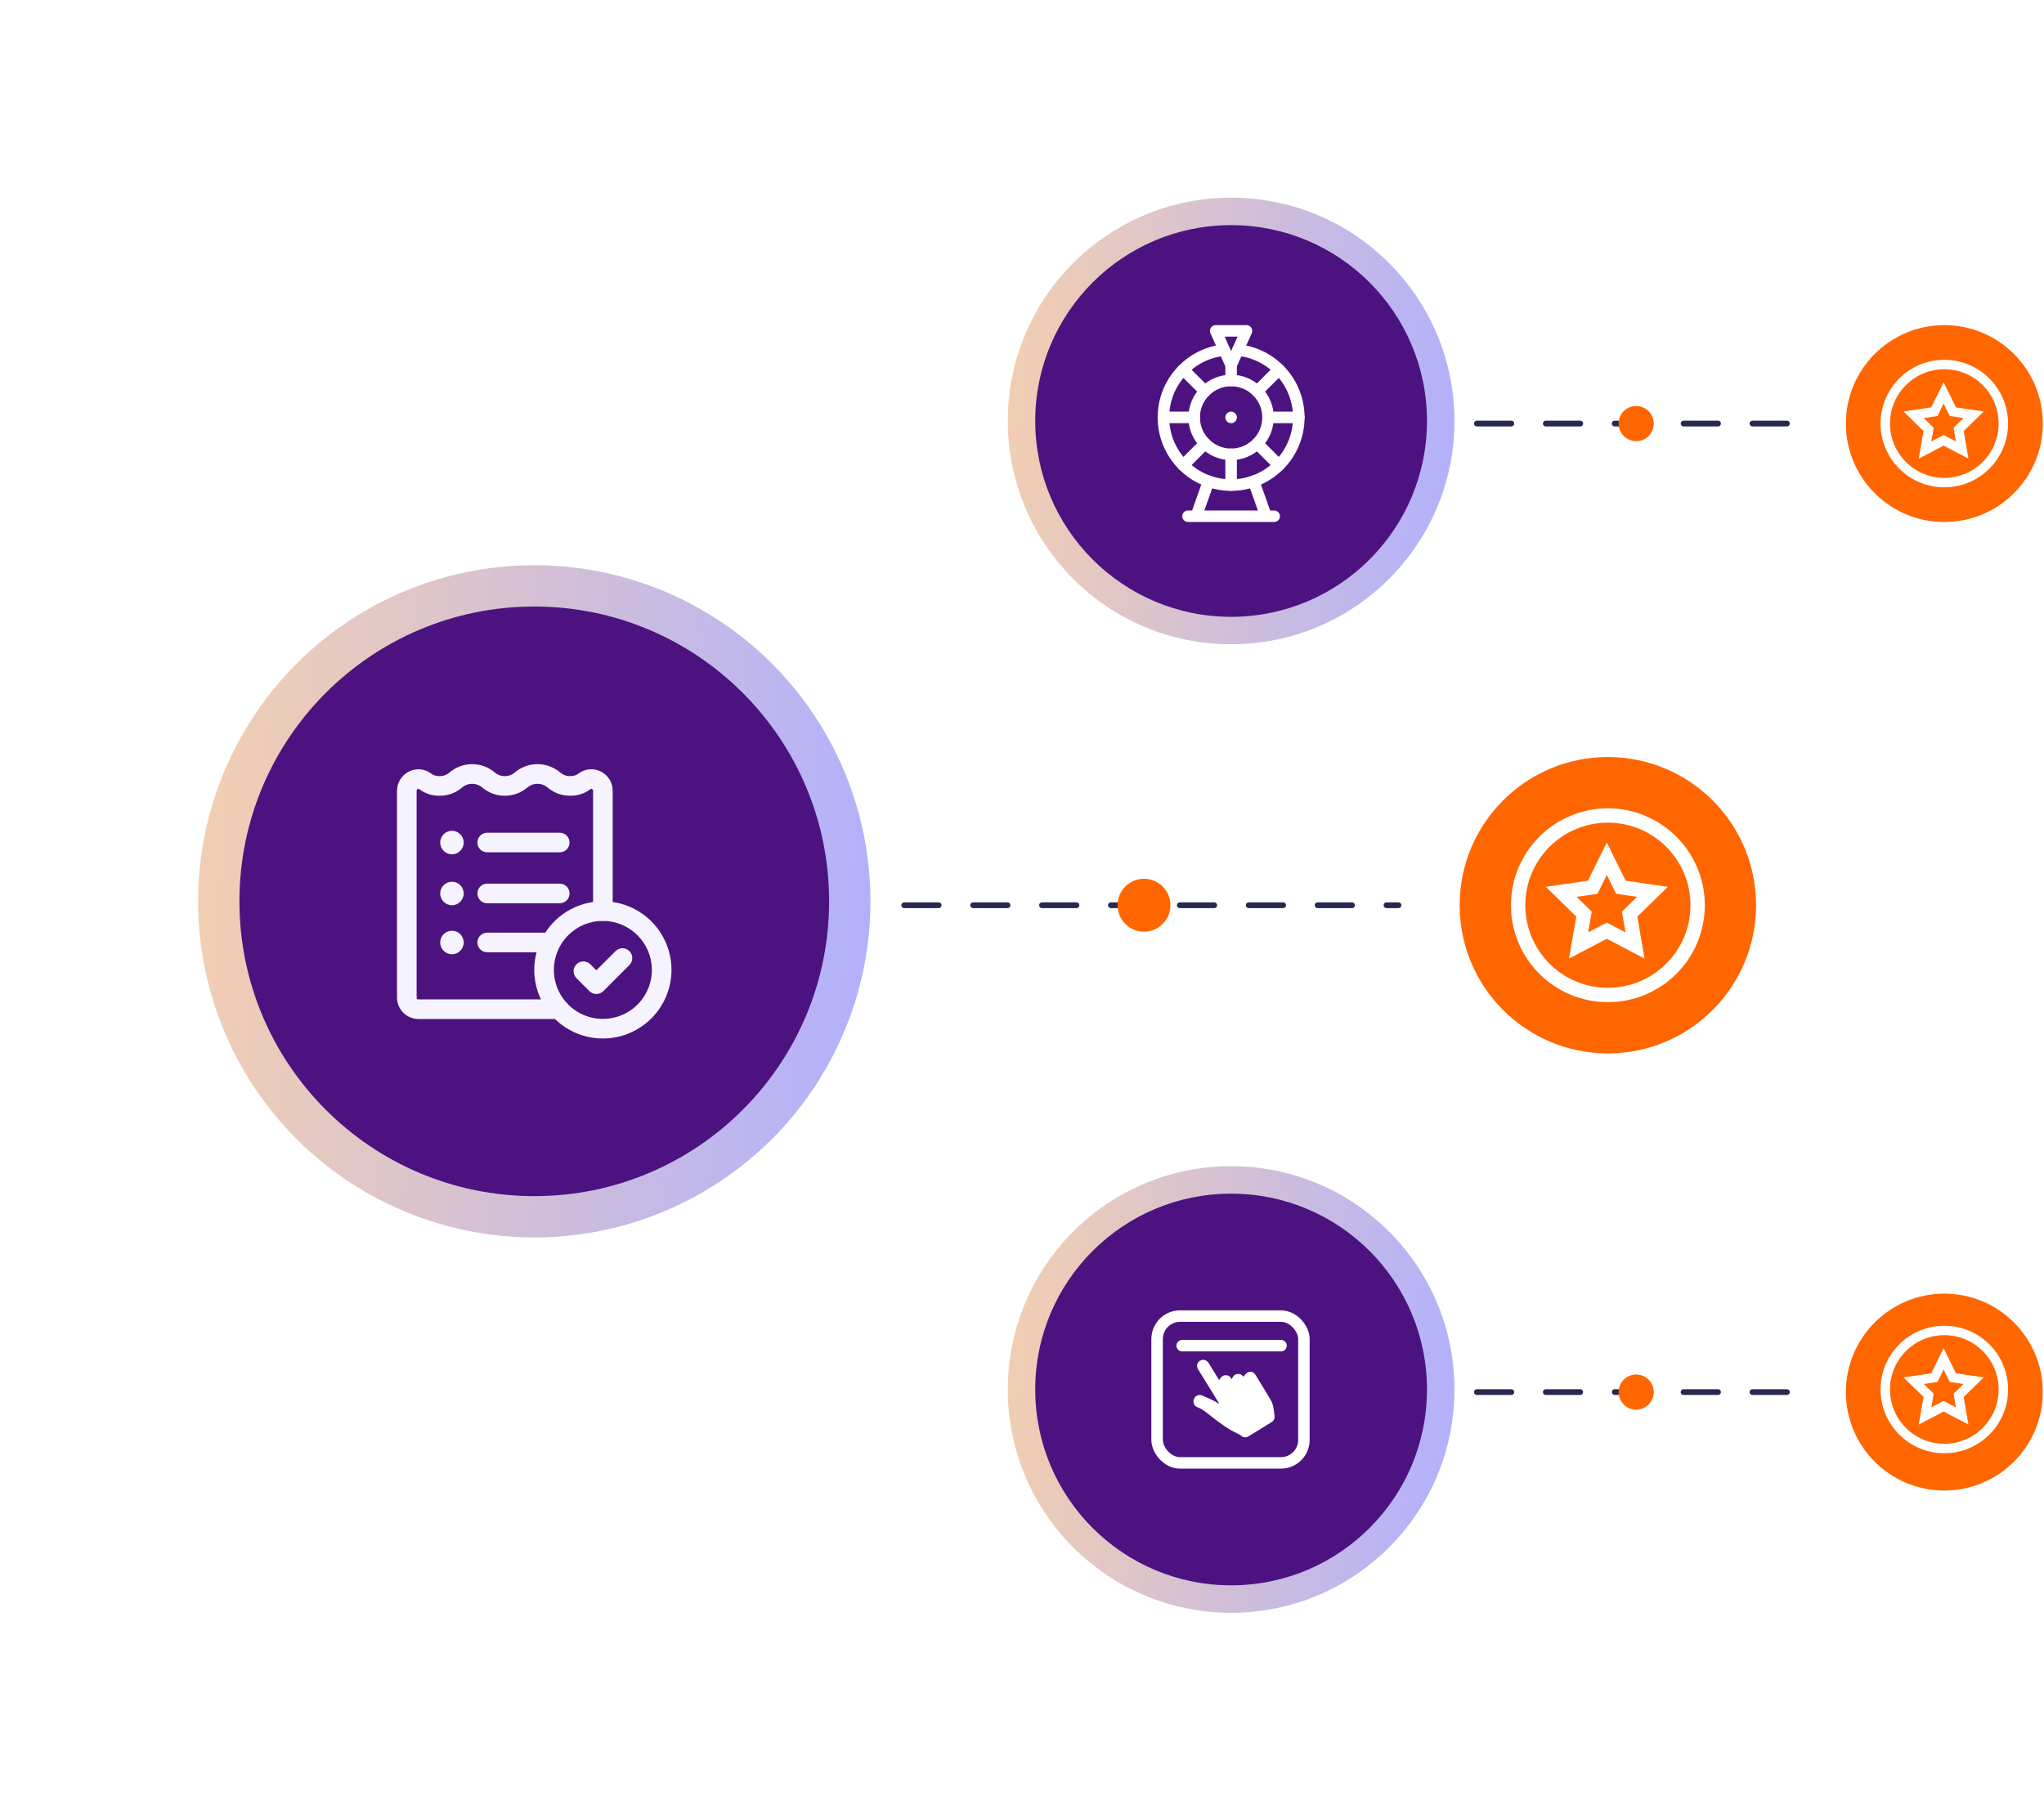
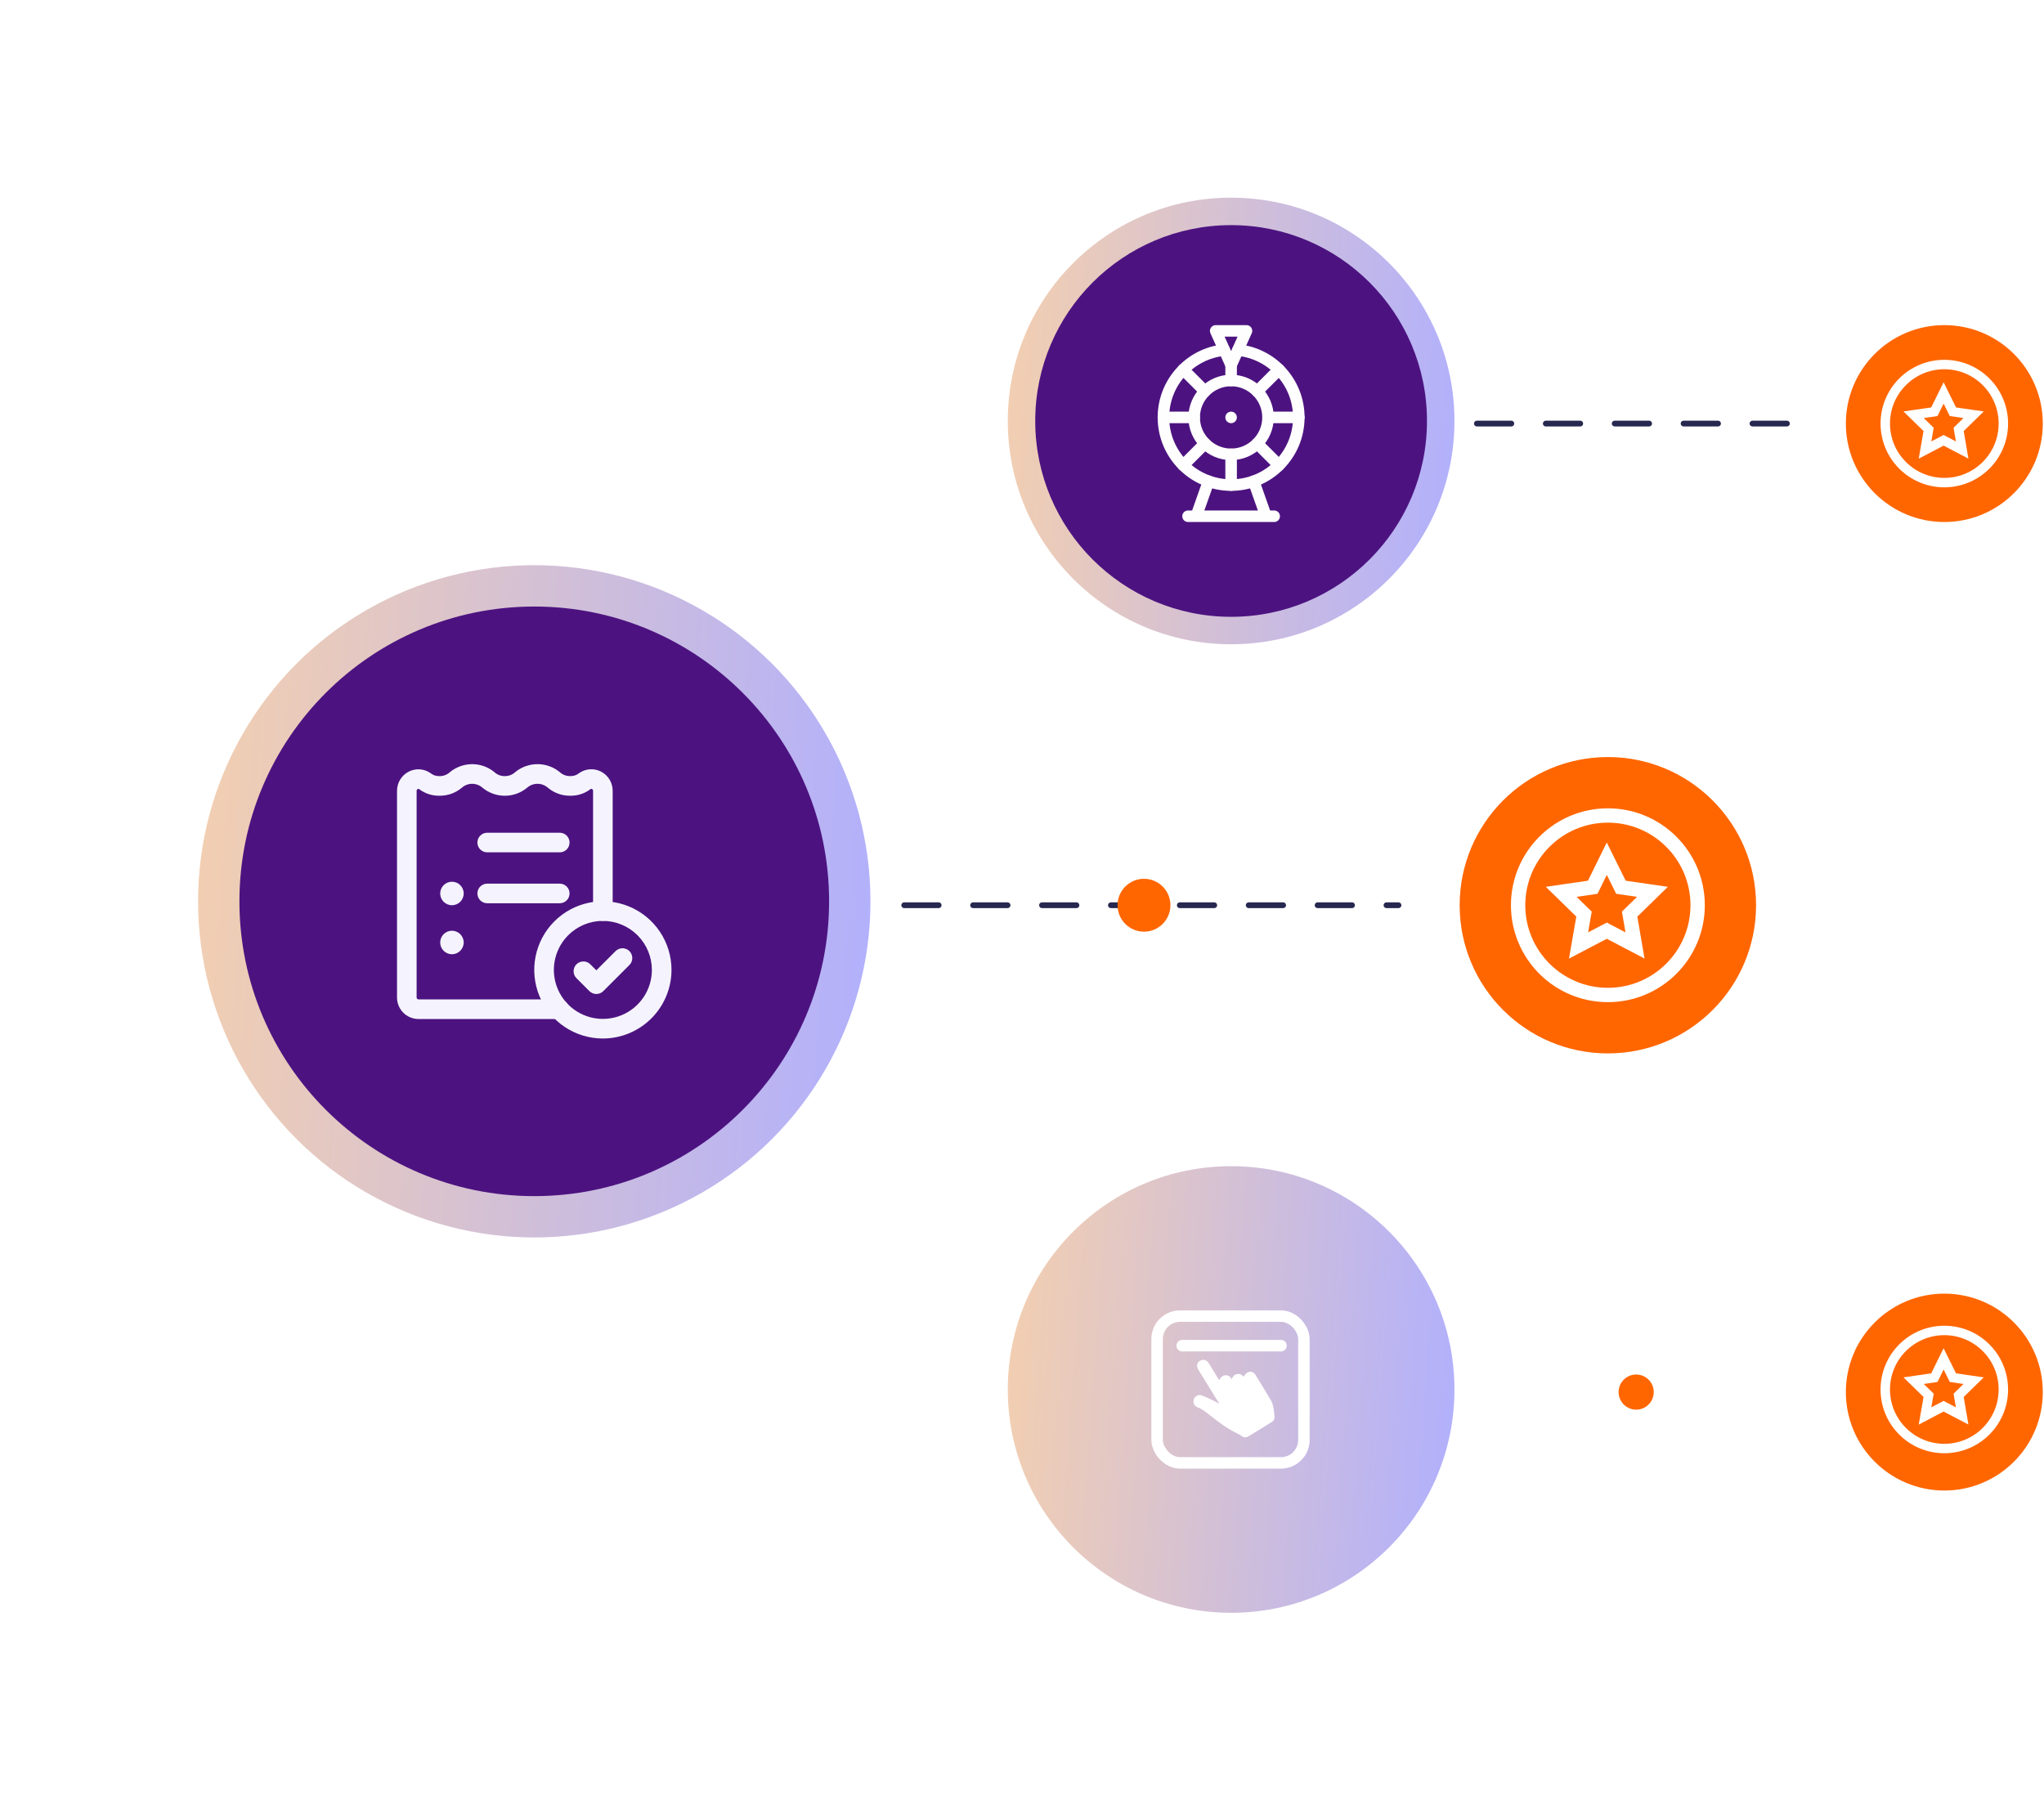
<svg xmlns="http://www.w3.org/2000/svg" width="356" height="316" viewBox="0 0 356 316" fill="none">
  <g filter="url(#filter0_f_971_340)">
    <circle cx="93.053" cy="157.004" r="58.553" fill="url(#paint0_linear_971_340)" />
  </g>
  <g filter="url(#filter1_f_971_340)">
    <circle cx="214.422" cy="73.33" r="38.898" fill="url(#paint1_linear_971_340)" />
  </g>
  <g filter="url(#filter2_f_971_340)">
    <circle cx="214.422" cy="242.039" r="38.898" fill="url(#paint2_linear_971_340)" />
  </g>
  <circle cx="93.052" cy="157.005" r="51.352" fill="#4C1380" />
  <circle cx="214.419" cy="73.331" r="34.115" fill="#4C1380" />
-   <circle cx="214.419" cy="242.039" r="34.115" fill="#4C1380" />
  <circle cx="280.039" cy="157.684" r="25.812" fill="#FF6600" />
  <circle cx="338.64" cy="73.782" r="17.148" fill="#FF6600" />
  <circle cx="338.64" cy="242.491" r="17.148" fill="#FF6600" />
  <path d="M105.002 180.9C102.638 180.9 100.328 180.199 98.362 178.886C96.397 177.573 94.865 175.706 93.96 173.523C93.056 171.339 92.819 168.936 93.28 166.618C93.742 164.299 94.88 162.17 96.551 160.498C98.222 158.827 100.352 157.689 102.67 157.228C104.989 156.767 107.392 157.003 109.575 157.908C111.759 158.812 113.626 160.344 114.939 162.309C116.252 164.275 116.953 166.585 116.953 168.949C116.949 172.118 115.689 175.155 113.448 177.396C111.208 179.636 108.17 180.897 105.002 180.9ZM105.002 160.413C103.313 160.413 101.663 160.913 100.259 161.851C98.855 162.789 97.761 164.122 97.115 165.682C96.469 167.242 96.3 168.959 96.629 170.614C96.959 172.27 97.772 173.791 98.966 174.985C100.159 176.179 101.681 176.992 103.336 177.322C104.992 177.651 106.709 177.482 108.269 176.836C109.828 176.19 111.162 175.096 112.1 173.692C113.038 172.288 113.538 170.637 113.538 168.949C113.536 166.686 112.635 164.516 111.035 162.916C109.435 161.316 107.265 160.415 105.002 160.413Z" fill="#F5F4FE" />
  <path d="M97.404 177.503H72.87C71.879 177.497 70.931 177.098 70.233 176.394C69.535 175.69 69.145 174.738 69.148 173.747V137.774C69.145 137.085 69.331 136.409 69.685 135.819C70.04 135.229 70.55 134.748 71.16 134.428C71.755 134.114 72.425 133.971 73.097 134.012C73.769 134.054 74.416 134.279 74.969 134.663C75.409 135.03 75.969 135.22 76.541 135.196C77.225 135.208 77.887 134.952 78.385 134.482C79.473 133.596 80.833 133.112 82.237 133.112C83.64 133.112 85 133.596 86.088 134.482C86.58 134.949 87.234 135.204 87.912 135.193C88.596 135.205 89.257 134.949 89.755 134.481C90.846 133.593 92.21 133.109 93.616 133.109C95.022 133.109 96.385 133.593 97.476 134.481C97.967 134.947 98.622 135.202 99.299 135.191C99.865 135.219 100.422 135.037 100.861 134.679C101.411 134.286 102.059 134.052 102.734 134.005C103.408 133.957 104.083 134.097 104.682 134.409C105.295 134.727 105.809 135.208 106.166 135.798C106.524 136.389 106.711 137.067 106.709 137.757V158.705C106.709 159.158 106.529 159.592 106.209 159.913C105.889 160.233 105.454 160.413 105.002 160.413C104.549 160.413 104.115 160.233 103.794 159.913C103.474 159.592 103.294 159.158 103.294 158.705V137.757C103.297 137.693 103.281 137.629 103.248 137.574C103.216 137.518 103.169 137.473 103.112 137.443C103.071 137.419 103.023 137.407 102.976 137.411C102.928 137.414 102.883 137.432 102.845 137.462C101.827 138.234 100.577 138.639 99.299 138.611C97.897 138.626 96.536 138.142 95.458 137.245C94.953 136.786 94.296 136.532 93.614 136.532C92.932 136.532 92.275 136.786 91.77 137.245C90.683 138.131 89.323 138.615 87.92 138.615C86.517 138.615 85.157 138.131 84.07 137.245C83.569 136.787 82.915 136.534 82.237 136.534C81.558 136.534 80.904 136.787 80.403 137.245C79.319 138.144 77.95 138.629 76.541 138.611C75.263 138.636 74.014 138.228 72.998 137.451C72.96 137.427 72.916 137.415 72.871 137.415C72.826 137.415 72.782 137.427 72.744 137.451C72.686 137.482 72.638 137.529 72.606 137.586C72.574 137.643 72.559 137.709 72.563 137.774V173.747C72.56 173.832 72.591 173.916 72.648 173.979C72.705 174.043 72.785 174.082 72.87 174.088H97.404C97.857 174.088 98.291 174.268 98.611 174.588C98.932 174.908 99.111 175.343 99.111 175.795C99.111 176.248 98.932 176.682 98.611 177.003C98.291 177.323 97.857 177.503 97.404 177.503Z" fill="#F5F4FE" />
  <path d="M97.49 148.47H84.856C84.403 148.47 83.969 148.29 83.648 147.97C83.328 147.65 83.148 147.216 83.148 146.763C83.148 146.31 83.328 145.876 83.648 145.556C83.969 145.236 84.403 145.056 84.856 145.056H97.49C97.942 145.056 98.377 145.236 98.697 145.556C99.017 145.876 99.197 146.31 99.197 146.763C99.197 147.216 99.017 147.65 98.697 147.97C98.377 148.29 97.942 148.47 97.49 148.47Z" fill="#F5F4FE" />
-   <path d="M78.715 148.81C79.846 148.81 80.762 147.893 80.762 146.763C80.762 145.632 79.846 144.716 78.715 144.716C77.585 144.716 76.668 145.632 76.668 146.763C76.668 147.893 77.585 148.81 78.715 148.81Z" fill="#F5F4FE" />
  <path d="M97.49 157.34H84.856C84.403 157.34 83.969 157.16 83.648 156.84C83.328 156.519 83.148 156.085 83.148 155.632C83.148 155.18 83.328 154.745 83.648 154.425C83.969 154.105 84.403 153.925 84.856 153.925H97.49C97.942 153.925 98.377 154.105 98.697 154.425C99.017 154.745 99.197 155.18 99.197 155.632C99.197 156.085 99.017 156.519 98.697 156.84C98.377 157.16 97.942 157.34 97.49 157.34Z" fill="#F5F4FE" />
  <path d="M78.715 157.684C79.846 157.684 80.762 156.768 80.762 155.637C80.762 154.507 79.846 153.59 78.715 153.59C77.585 153.59 76.668 154.507 76.668 155.637C76.668 156.768 77.585 157.684 78.715 157.684Z" fill="#F5F4FE" />
-   <path d="M94.758 165.876H84.856C84.403 165.876 83.969 165.696 83.648 165.376C83.328 165.056 83.148 164.622 83.148 164.169C83.148 163.716 83.328 163.282 83.648 162.961C83.969 162.641 84.403 162.461 84.856 162.461H94.758C95.211 162.461 95.645 162.641 95.965 162.961C96.285 163.282 96.465 163.716 96.465 164.169C96.465 164.622 96.285 165.056 95.965 165.376C95.645 165.696 95.211 165.876 94.758 165.876Z" fill="#F5F4FE" />
  <path d="M78.715 166.221C79.846 166.221 80.762 165.304 80.762 164.174C80.762 163.043 79.846 162.127 78.715 162.127C77.585 162.127 76.668 163.043 76.668 164.174C76.668 165.304 77.585 166.221 78.715 166.221Z" fill="#F5F4FE" />
  <path d="M103.864 173.146C103.412 173.146 102.978 172.967 102.657 172.647L100.382 170.37C100.071 170.048 99.898 169.616 99.902 169.169C99.906 168.721 100.086 168.293 100.402 167.976C100.719 167.66 101.147 167.48 101.595 167.476C102.042 167.472 102.474 167.644 102.796 167.955L103.864 169.024L107.211 165.678C107.37 165.519 107.558 165.394 107.765 165.308C107.973 165.222 108.195 165.178 108.419 165.178C108.643 165.179 108.865 165.223 109.073 165.309C109.28 165.395 109.468 165.521 109.627 165.68C109.785 165.838 109.911 166.027 109.996 166.234C110.082 166.441 110.126 166.664 110.126 166.888C110.126 167.112 110.082 167.334 109.996 167.542C109.91 167.749 109.784 167.937 109.625 168.095L105.073 172.649C104.914 172.807 104.726 172.932 104.518 173.017C104.311 173.103 104.089 173.146 103.864 173.146Z" fill="#F5F4FE" />
  <path d="M157.484 157.684H243.574" stroke="#272850" stroke-linecap="round" stroke-dasharray="6 6" />
  <path d="M257.227 73.782H314.418" stroke="#272850" stroke-linecap="round" stroke-dasharray="6 6" />
-   <path d="M257.227 242.491H314.418" stroke="#272850" stroke-linecap="round" stroke-dasharray="6 6" />
  <circle cx="199.247" cy="157.684" r="4.606" fill="#FF6600" />
-   <circle cx="284.97" cy="73.782" r="3.06" fill="#FF6600" />
  <circle cx="284.97" cy="242.491" r="3.06" fill="#FF6600" />
  <path d="M280.041 173.318C288.676 173.318 295.675 166.319 295.675 157.685C295.675 149.05 288.676 142.051 280.041 142.051C271.407 142.051 264.407 149.05 264.407 157.685C264.407 166.319 271.407 173.318 280.041 173.318Z" stroke="white" stroke-width="2.498" stroke-miterlimit="10" />
  <path d="M280.973 151.845L279.851 149.578L278.734 151.848L277.402 154.554L274.415 154.987L271.912 155.35L273.721 157.117L275.886 159.23L275.368 162.199L274.933 164.696L277.178 163.52L279.854 162.118L282.53 163.52L284.767 164.692L284.34 162.203L283.831 159.232L285.997 157.117L287.807 155.35L285.304 154.987L282.315 154.554L280.973 151.845Z" stroke="white" stroke-width="2.498" stroke-miterlimit="10" />
  <path d="M338.638 84.066C344.318 84.066 348.922 79.462 348.922 73.782C348.922 68.102 344.318 63.498 338.638 63.498C332.959 63.498 328.354 68.102 328.354 73.782C328.354 79.462 332.959 84.066 338.638 84.066Z" stroke="white" stroke-width="1.643" stroke-miterlimit="10" />
  <path d="M339.251 69.941L338.513 68.45L337.778 69.943L336.902 71.723L334.937 72.008L333.291 72.246L334.481 73.408L335.905 74.799L335.564 76.752L335.278 78.394L336.755 77.621L338.515 76.698L340.275 77.621L341.747 78.391L341.466 76.754L341.131 74.8L342.556 73.408L343.746 72.246L342.1 72.008L340.134 71.723L339.251 69.941Z" stroke="white" stroke-width="1.643" stroke-miterlimit="10" />
  <path d="M338.638 252.323C344.318 252.323 348.922 247.719 348.922 242.039C348.922 236.359 344.318 231.755 338.638 231.755C332.959 231.755 328.354 236.359 328.354 242.039C328.354 247.719 332.959 252.323 338.638 252.323Z" stroke="white" stroke-width="1.643" stroke-miterlimit="10" />
  <path d="M339.251 238.198L338.513 236.707L337.778 238.2L336.902 239.98L334.937 240.265L333.291 240.503L334.481 241.665L335.905 243.056L335.564 245.009L335.278 246.651L336.755 245.877L338.515 244.955L340.275 245.877L341.747 246.648L341.466 245.011L341.131 243.057L342.556 241.665L343.746 240.503L342.1 240.265L340.134 239.98L339.251 238.198Z" stroke="white" stroke-width="1.643" stroke-miterlimit="10" />
  <path d="M218.348 83.828L220.313 89.389" stroke="#FEFEFE" stroke-width="2.009" stroke-miterlimit="10" stroke-linecap="round" stroke-linejoin="round" />
  <path d="M210.497 83.828L208.531 89.389" stroke="#FEFEFE" stroke-width="2.009" stroke-miterlimit="10" stroke-linecap="round" stroke-linejoin="round" />
  <path d="M215.62 60.982C221.568 61.582 226.21 66.604 226.21 72.71C226.21 79.221 220.932 84.499 214.422 84.499C207.911 84.499 202.633 79.221 202.633 72.71C202.633 66.607 207.272 61.586 213.216 60.983" stroke="#FEFEFE" stroke-width="2.009" stroke-miterlimit="10" stroke-linecap="round" stroke-linejoin="round" />
  <path d="M214.422 79.141V84.499" stroke="#FEFEFE" stroke-width="2.009" stroke-miterlimit="10" stroke-linecap="round" stroke-linejoin="round" />
  <path d="M214.422 63.601V66.28" stroke="#FEFEFE" stroke-width="2.009" stroke-miterlimit="10" stroke-linecap="round" stroke-linejoin="round" />
  <path d="M218.969 77.257L222.758 81.046" stroke="#FEFEFE" stroke-width="2.009" stroke-miterlimit="10" stroke-linecap="round" stroke-linejoin="round" />
  <path d="M206.082 64.374L209.871 68.163" stroke="#FEFEFE" stroke-width="2.009" stroke-miterlimit="10" stroke-linecap="round" stroke-linejoin="round" />
  <path d="M220.855 72.71H226.214" stroke="#FEFEFE" stroke-width="2.009" stroke-miterlimit="10" stroke-linecap="round" stroke-linejoin="round" />
  <path d="M202.633 72.71H207.991" stroke="#FEFEFE" stroke-width="2.009" stroke-miterlimit="10" stroke-linecap="round" stroke-linejoin="round" />
  <path d="M218.969 68.163L222.758 64.374" stroke="#FEFEFE" stroke-width="2.009" stroke-miterlimit="10" stroke-linecap="round" stroke-linejoin="round" />
  <path d="M206.082 81.046L209.871 77.257" stroke="#FEFEFE" stroke-width="2.009" stroke-miterlimit="10" stroke-linecap="round" stroke-linejoin="round" />
  <path d="M214.418 63.601L211.738 57.639H217.097L214.418 63.601Z" stroke="#FEFEFE" stroke-width="2.009" stroke-miterlimit="10" stroke-linecap="round" stroke-linejoin="round" />
  <path d="M206.918 89.925H221.922" stroke="#FEFEFE" stroke-width="2.009" stroke-miterlimit="10" stroke-linecap="round" stroke-linejoin="round" />
  <path d="M214.419 79.141C217.97 79.141 220.849 76.262 220.849 72.71C220.849 69.159 217.97 66.28 214.419 66.28C210.867 66.28 207.988 69.159 207.988 72.71C207.988 76.262 210.867 79.141 214.419 79.141Z" stroke="#FEFEFE" stroke-width="2.009" stroke-miterlimit="10" stroke-linecap="round" stroke-linejoin="round" />
  <circle cx="214.419" cy="72.71" r="1.005" fill="#FEFEFE" />
  <rect x="201.531" y="229.255" width="25.569" height="25.569" rx="4" stroke="white" stroke-width="2" />
  <path d="M218.628 239.437C218.305 238.911 217.644 238.799 217.145 239.167C216.92 239.33 216.759 239.598 216.566 239.814C216.311 239.439 215.926 239.266 215.449 239.355C214.972 239.443 214.707 239.776 214.53 240.235C214.253 239.766 213.897 239.502 213.381 239.566C212.883 239.62 212.574 239.943 212.344 240.411C212.268 240.288 212.214 240.201 212.16 240.113C211.61 239.22 211.068 238.322 210.509 237.435C210.145 236.862 209.531 236.709 208.988 237.044C208.463 237.367 208.345 237.959 208.683 238.548L208.867 238.846L212.33 244.466C212.309 244.491 212.318 244.485 212.292 244.501C212.01 244.337 211.725 244.15 211.422 244.011C210.709 243.677 210.013 243.333 209.278 243.061C208.729 242.856 208.135 243.186 207.933 243.721C207.732 244.256 207.974 244.904 208.509 245.106C209.297 245.405 209.956 245.905 210.602 246.425C212.187 247.683 213.792 248.916 215.651 249.775C215.867 249.872 216.059 250.007 216.248 250.156C216.59 250.417 217.045 250.45 217.413 250.223L221.51 247.698C221.851 247.488 222.034 247.098 221.985 246.705C221.969 246.582 221.948 246.45 221.941 246.321C221.845 245.499 221.775 244.66 221.35 243.931C220.452 242.395 219.549 240.911 218.628 239.437Z" fill="white" />
  <path d="M205.902 234.407H223.113" stroke="white" stroke-width="2" stroke-linecap="round" />
  <defs>
    <filter id="filter0_f_971_340" x="0.227" y="64.178" width="185.652" height="185.652" filterUnits="userSpaceOnUse" color-interpolation-filters="sRGB">
      <feFlood flood-opacity="0" result="BackgroundImageFix" />
      <feBlend mode="normal" in="SourceGraphic" in2="BackgroundImageFix" result="shape" />
      <feGaussianBlur stdDeviation="17.137" result="effect1_foregroundBlur_971_340" />
    </filter>
    <filter id="filter1_f_971_340" x="141.25" y="0.159" width="146.343" height="146.343" filterUnits="userSpaceOnUse" color-interpolation-filters="sRGB">
      <feFlood flood-opacity="0" result="BackgroundImageFix" />
      <feBlend mode="normal" in="SourceGraphic" in2="BackgroundImageFix" result="shape" />
      <feGaussianBlur stdDeviation="17.137" result="effect1_foregroundBlur_971_340" />
    </filter>
    <filter id="filter2_f_971_340" x="141.25" y="168.868" width="146.343" height="146.343" filterUnits="userSpaceOnUse" color-interpolation-filters="sRGB">
      <feFlood flood-opacity="0" result="BackgroundImageFix" />
      <feBlend mode="normal" in="SourceGraphic" in2="BackgroundImageFix" result="shape" />
      <feGaussianBlur stdDeviation="17.137" result="effect1_foregroundBlur_971_340" />
    </filter>
    <linearGradient id="paint0_linear_971_340" x1="32.327" y1="98.452" x2="161.355" y2="107.75" gradientUnits="userSpaceOnUse">
      <stop stop-color="#F5D0AE" />
      <stop offset="1" stop-color="#AFAFFF" />
    </linearGradient>
    <linearGradient id="paint1_linear_971_340" x1="174.08" y1="34.432" x2="259.796" y2="40.609" gradientUnits="userSpaceOnUse">
      <stop stop-color="#F5D0AE" />
      <stop offset="1" stop-color="#AFAFFF" />
    </linearGradient>
    <linearGradient id="paint2_linear_971_340" x1="174.08" y1="203.141" x2="259.796" y2="209.318" gradientUnits="userSpaceOnUse">
      <stop stop-color="#F5D0AE" />
      <stop offset="1" stop-color="#AFAFFF" />
    </linearGradient>
  </defs>
</svg>